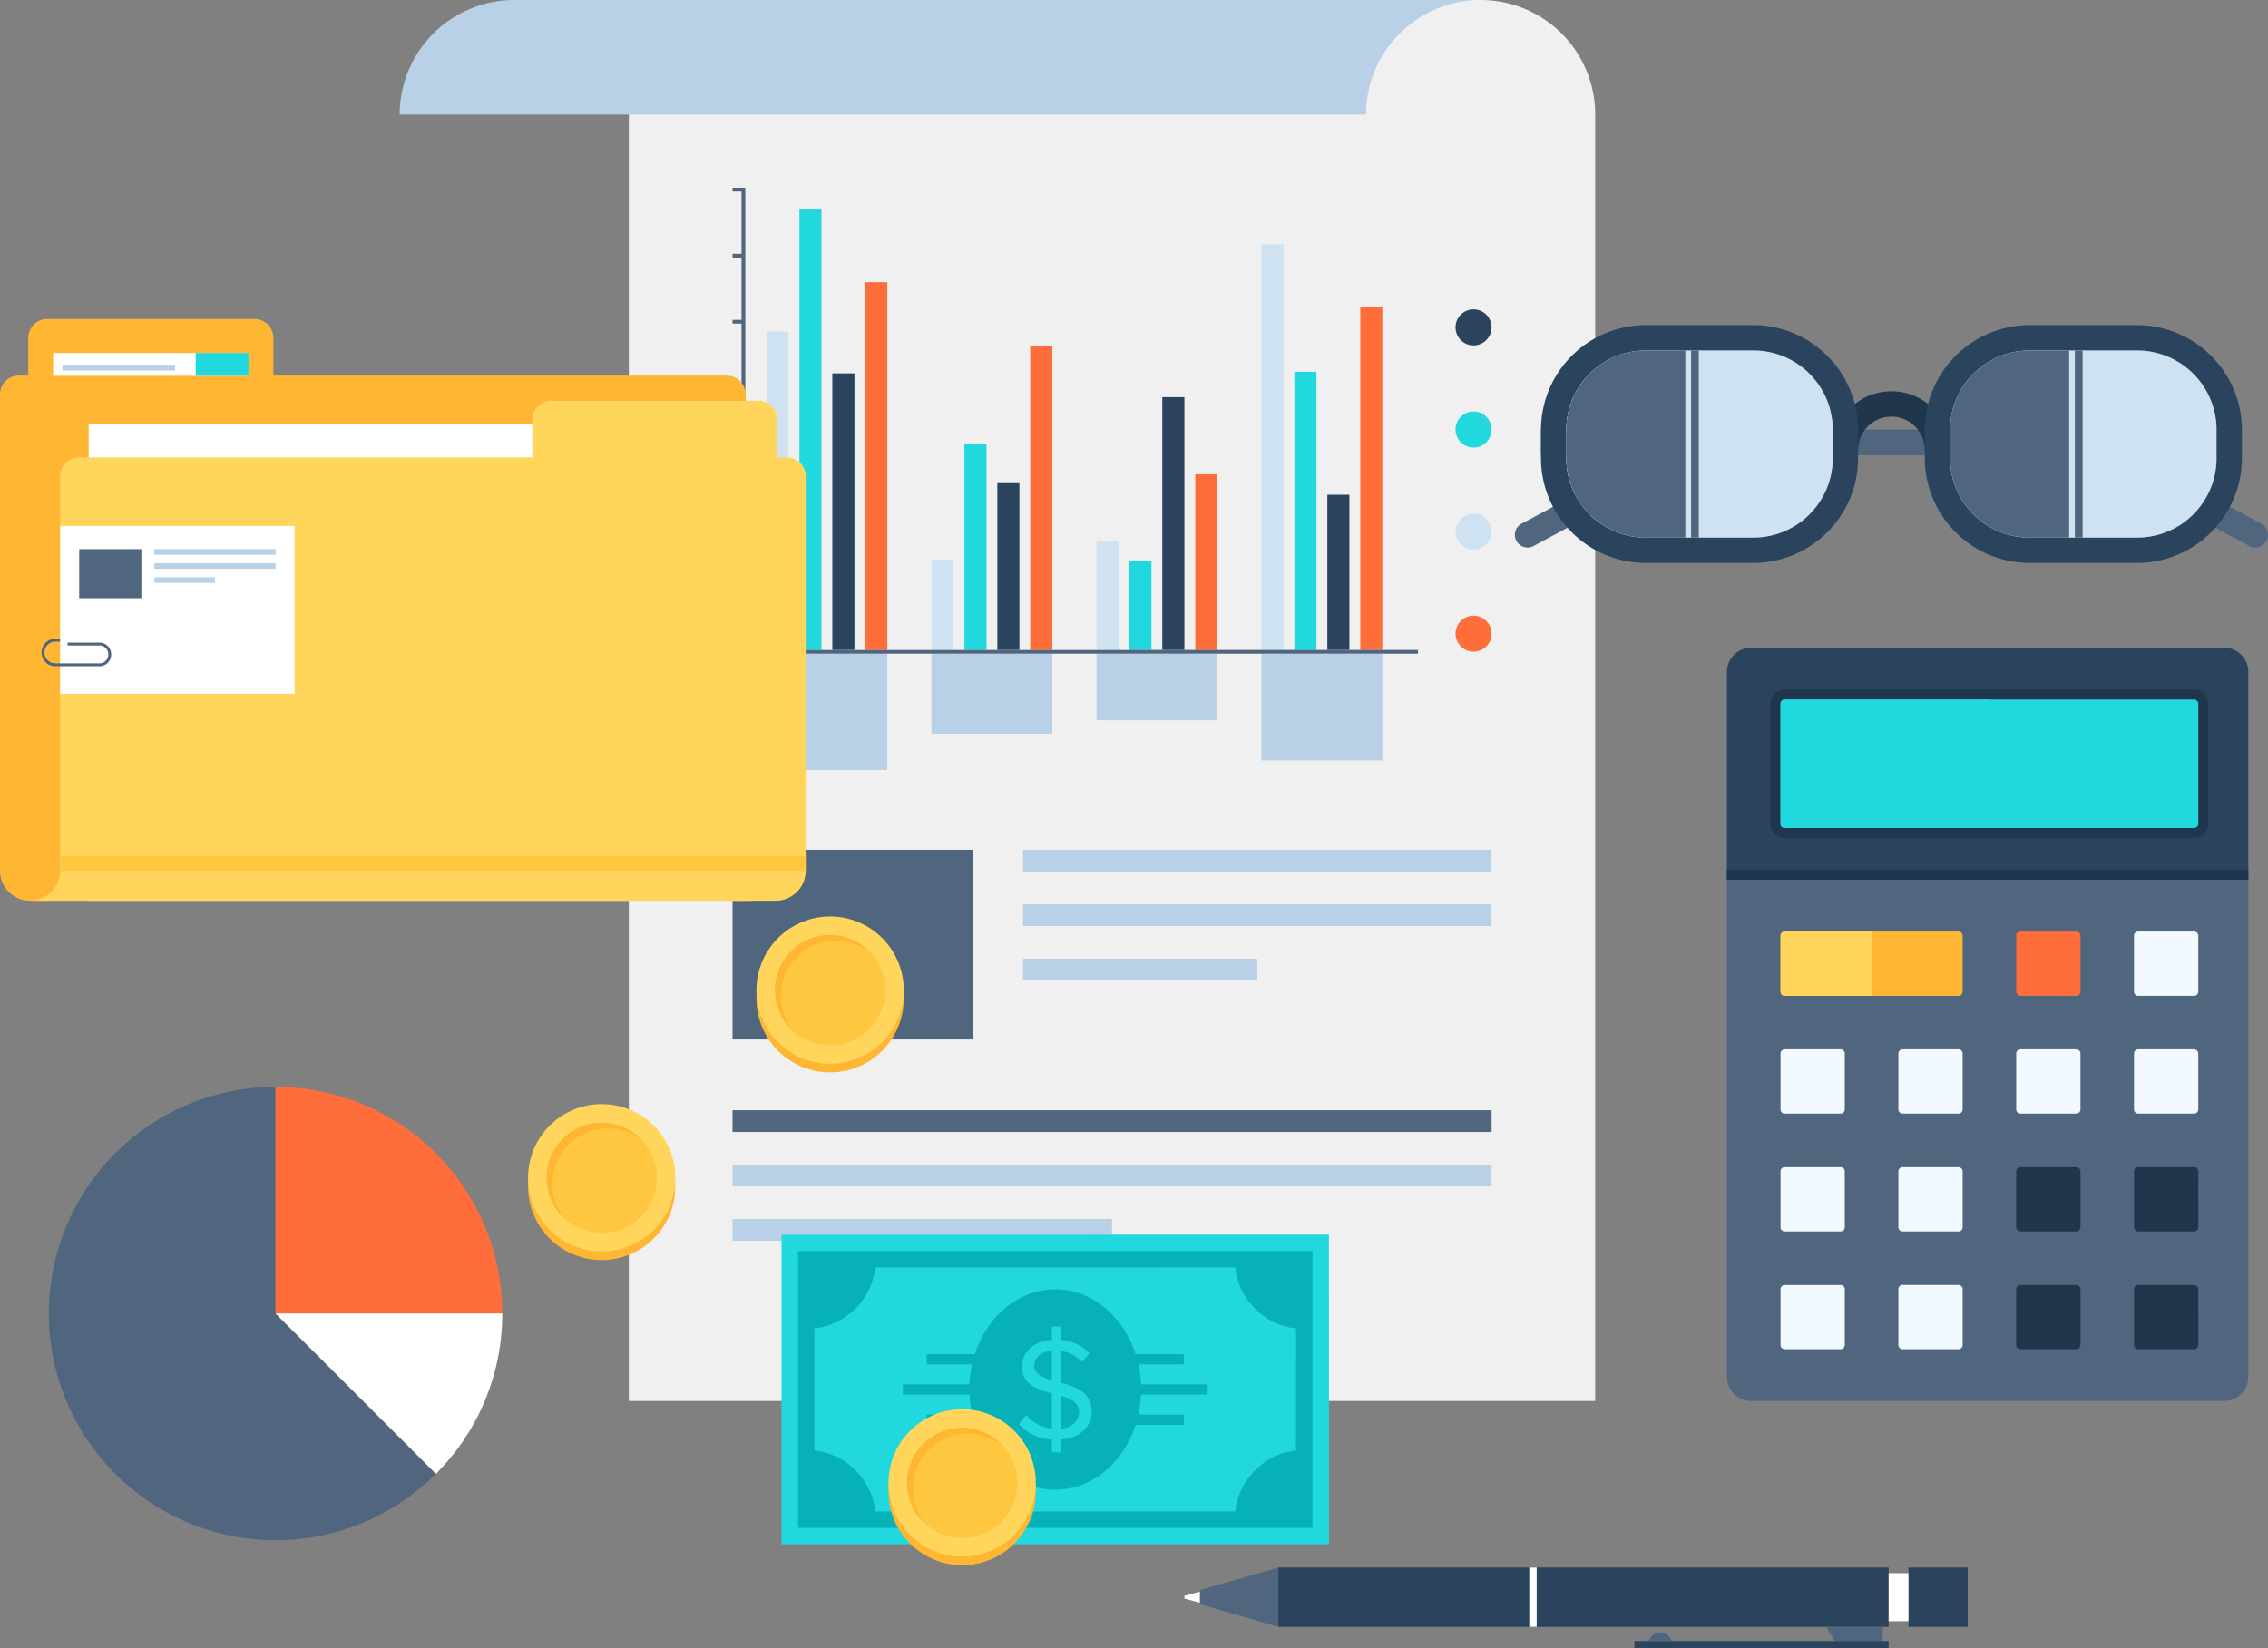
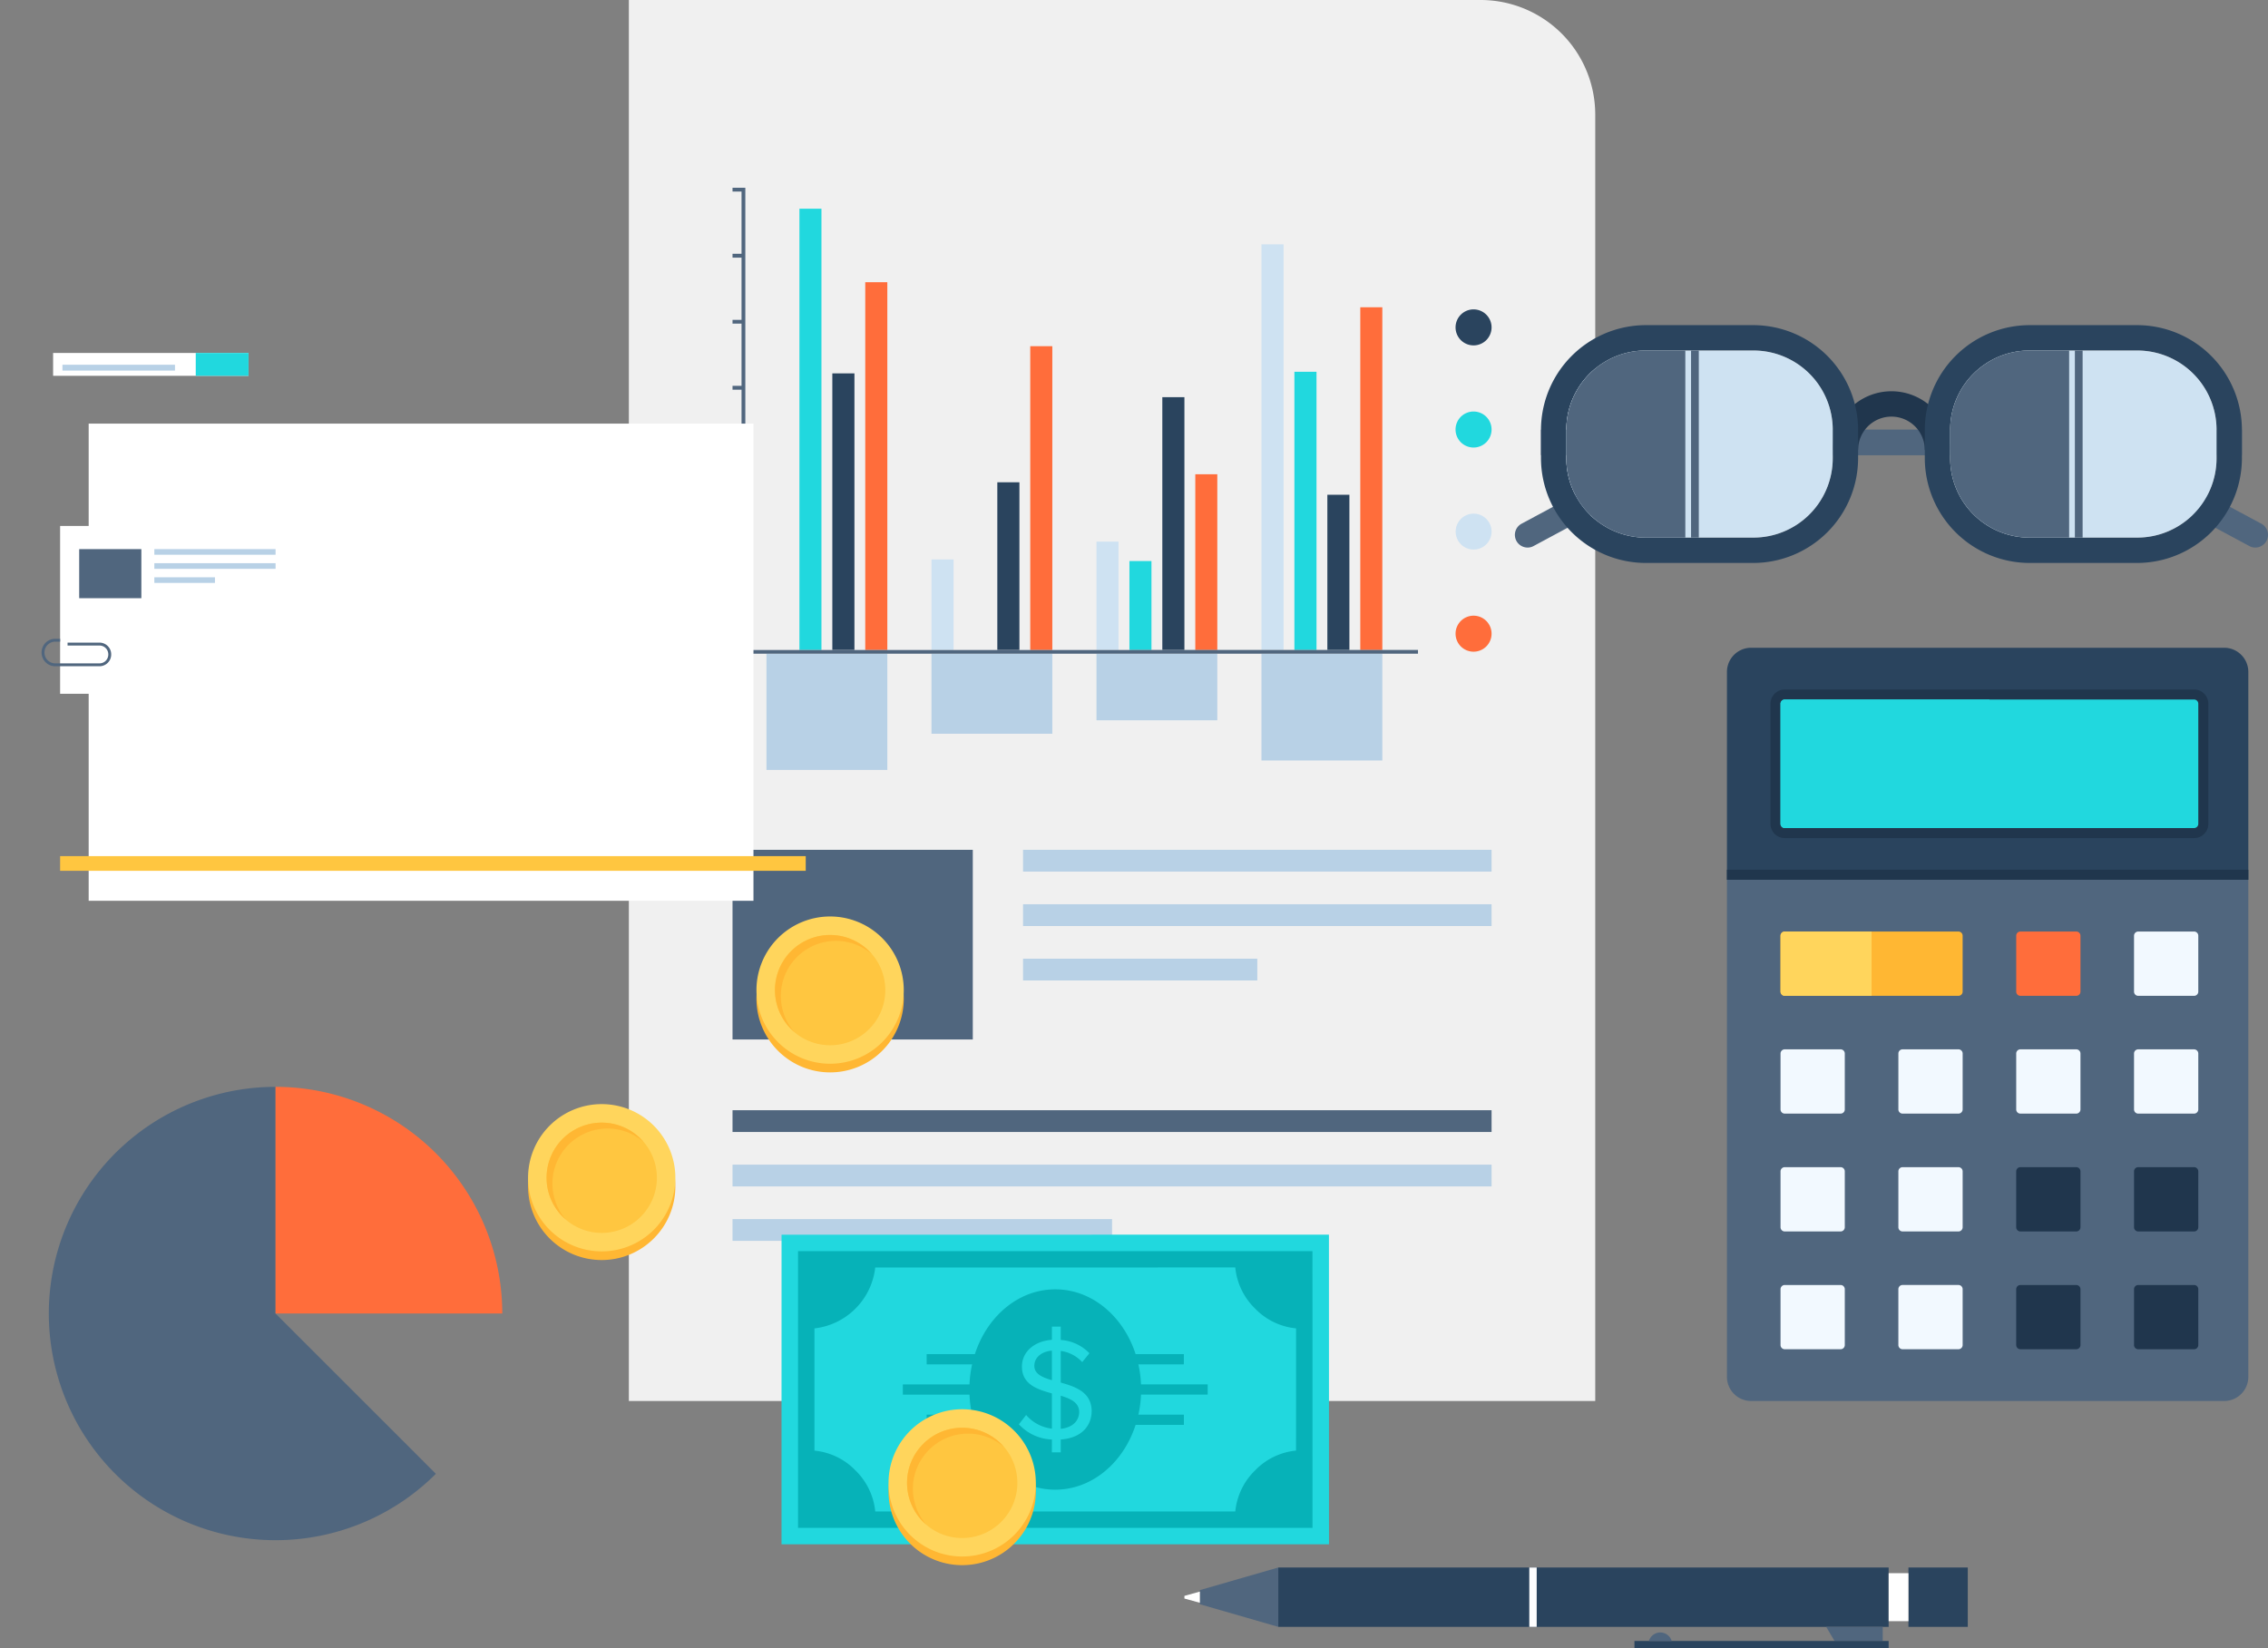
<svg xmlns="http://www.w3.org/2000/svg" width="511.163" height="371.517" viewBox="0 0 511.163 371.517">
  <rect x="0" y="0" width="511.163" height="371.517" fill="#808080" stroke="none" />
  <defs>
    <clipPath id="clip-path">
      <path id="Path_1162" data-name="Path 1162" d="M70.612,239.377v-1.642H65.518v7.254h16.8v-5.613Z" transform="translate(-65.518 -237.735)" fill="none" />
    </clipPath>
  </defs>
  <g id="accounting-6063321" transform="translate(-59.22 -131.151)" style="isolation: isolate">
    <path id="Path_1106" data-name="Path 1106" d="M466.674,278.9H349.165v112.06a5.451,5.451,0,0,0,5.449,5.435H461.23a5.445,5.445,0,0,0,5.444-5.435Z" transform="translate(99.274 50.586)" fill="#50667e" />
    <path id="Path_1107" data-name="Path 1107" d="M359.114,287.587h39.141a.952.952,0,0,1,.952.952v12.592a.951.951,0,0,1-.951.951H359.115a.952.952,0,0,1-.952-.952V288.538a.951.951,0,0,1,.951-.951Z" transform="translate(102.354 53.561)" fill="#ffb733" />
    <path id="Path_1108" data-name="Path 1108" d="M378.683,287.587H359.115a.955.955,0,0,0-.952.951v12.593a.954.954,0,0,0,.952.951h19.568Z" transform="translate(102.354 53.561)" fill="#ffd55c" />
    <path id="Path_1109" data-name="Path 1109" d="M398.683,287.587h12.585a.948.948,0,0,1,.948.948v12.6a.951.951,0,0,1-.951.951H398.683a.951.951,0,0,1-.951-.951V288.538a.951.951,0,0,1,.951-.951Z" transform="translate(115.902 53.561)" fill="#ff6d3b" />
    <path id="Path_1110" data-name="Path 1110" d="M418.465,287.587h12.584a.947.947,0,0,1,.947.947v12.6a.951.951,0,0,1-.951.951H418.46a.947.947,0,0,1-.947-.946v-12.6a.951.951,0,0,1,.951-.951Z" transform="translate(122.675 53.561)" fill="#f2f9ff" />
    <path id="Path_1111" data-name="Path 1111" d="M372.646,320.917a.942.942,0,0,1-.945.942H359.115a.947.947,0,0,1-.952-.942v-12.6a.954.954,0,0,1,.952-.949H371.7a.949.949,0,0,1,.945.949Z" transform="translate(102.354 60.336)" fill="#f2f9ff" />
    <path id="Path_1112" data-name="Path 1112" d="M392.434,320.917a.948.948,0,0,1-.952.942H378.9a.947.947,0,0,1-.951-.942v-12.6a.954.954,0,0,1,.951-.949h12.585a.955.955,0,0,1,.952.949Z" transform="translate(109.128 60.336)" fill="#f2f9ff" />
    <path id="Path_1113" data-name="Path 1113" d="M412.216,320.917a.947.947,0,0,1-.951.942H398.68a.945.945,0,0,1-.948-.942v-12.6a.952.952,0,0,1,.948-.949h12.585a.954.954,0,0,1,.951.949Z" transform="translate(115.902 60.336)" fill="#f2f9ff" />
    <path id="Path_1114" data-name="Path 1114" d="M418.456,307.373h12.593a.947.947,0,0,1,.947.947v12.593a.946.946,0,0,1-.947.947H418.46a.946.946,0,0,1-.947-.947v-12.6a.942.942,0,0,1,.942-.942Z" transform="translate(122.675 60.336)" fill="#f2f9ff" />
    <path id="Path_1115" data-name="Path 1115" d="M372.646,340.7a.952.952,0,0,1-.945.953H359.115a.957.957,0,0,1-.952-.953V328.109a.953.953,0,0,1,.952-.951H371.7a.948.948,0,0,1,.945.951Z" transform="translate(102.354 67.11)" fill="#f2f9ff" />
    <path id="Path_1116" data-name="Path 1116" d="M378.9,327.158h12.585a.951.951,0,0,1,.951.951V340.7a.951.951,0,0,1-.951.951H378.9a.952.952,0,0,1-.952-.952V328.11a.952.952,0,0,1,.952-.952Z" transform="translate(109.128 67.11)" fill="#f2f9ff" />
    <path id="Path_1117" data-name="Path 1117" d="M412.216,340.7a.956.956,0,0,1-.951.953H398.68a.954.954,0,0,1-.948-.953V328.109a.951.951,0,0,1,.948-.951h12.585a.953.953,0,0,1,.951.951Z" transform="translate(115.902 67.11)" fill="#20364d" />
    <path id="Path_1118" data-name="Path 1118" d="M372.646,360.48a.947.947,0,0,1-.945.949H359.115a.952.952,0,0,1-.952-.949V347.9a.955.955,0,0,1,.952-.953H371.7a.95.95,0,0,1,.945.953Z" transform="translate(102.354 73.884)" fill="#f2f9ff" />
    <path id="Path_1119" data-name="Path 1119" d="M378.894,346.943h12.589a.951.951,0,0,1,.951.951v12.584a.951.951,0,0,1-.951.951H378.9a.953.953,0,0,1-.953-.953V347.892a.949.949,0,0,1,.949-.949Z" transform="translate(109.128 73.884)" fill="#f2f9ff" />
    <path id="Path_1120" data-name="Path 1120" d="M412.216,360.48a.951.951,0,0,1-.951.949H398.68a.949.949,0,0,1-.948-.949V347.9a.953.953,0,0,1,.948-.953h12.585a.955.955,0,0,1,.951.953Z" transform="translate(115.902 73.884)" fill="#20364d" />
    <path id="Path_1121" data-name="Path 1121" d="M432,360.48a.949.949,0,0,1-.947.949H418.46a.949.949,0,0,1-.947-.949V347.9a.953.953,0,0,1,.947-.953h12.589a.952.952,0,0,1,.947.953Z" transform="translate(122.675 73.884)" fill="#20364d" />
    <path id="Path_1122" data-name="Path 1122" d="M432,340.7a.954.954,0,0,1-.946.953H418.46a.954.954,0,0,1-.946-.953V328.109a.951.951,0,0,1,.946-.951h12.589a.951.951,0,0,1,.947.951Z" transform="translate(122.675 67.11)" fill="#20364d" />
    <path id="Path_1123" data-name="Path 1123" d="M466.674,245.378a5.449,5.449,0,0,0-5.444-5.446H354.615a5.454,5.454,0,0,0-5.449,5.446v46.859H466.674Z" transform="translate(99.274 37.245)" fill="#2a445e" />
    <path id="Path_1124" data-name="Path 1124" d="M359.692,280.439a3.215,3.215,0,0,1-3.215-3.214V250.152a3.215,3.215,0,0,1,3.215-3.211h92.254a3.221,3.221,0,0,1,3.214,3.212v27.073a3.217,3.217,0,0,1-3.214,3.214Z" transform="translate(101.777 39.645)" fill="#20364d" />
    <path id="Path_1125" data-name="Path 1125" d="M359.115,248.628a.946.946,0,0,0-.952.947v27.073a.954.954,0,0,0,.952.953H451.37a.952.952,0,0,0,.947-.953V249.574a.944.944,0,0,0-.947-.947Z" transform="translate(102.354 40.222)" fill="#21d8de" />
    <path id="Path_1126" data-name="Path 1126" d="M359.115,248.628a.946.946,0,0,0-.952.947v27.073a.954.954,0,0,0,.952.953h46.127V248.628Z" transform="translate(102.354 40.222)" fill="#21d8de" style="mix-blend-mode: screen;isolation: isolate" />
    <rect id="Rectangle_2797" data-name="Rectangle 2797" width="117.508" height="2.263" transform="translate(448.439 327.219)" fill="#20364d" />
    <path id="Path_1127" data-name="Path 1127" d="M382.607,446.977v-290a25.838,25.838,0,0,0-25.821-25.826H164.8V446.977Z" transform="translate(36.15 0)" fill="#f0f0f0" />
    <rect id="Rectangle_2798" data-name="Rectangle 2798" width="54.152" height="42.755" transform="translate(224.317 322.729)" fill="#50667e" />
    <rect id="Rectangle_2799" data-name="Rectangle 2799" width="105.593" height="4.91" transform="translate(289.798 322.729)" fill="#b8d1e6" />
    <rect id="Rectangle_2800" data-name="Rectangle 2800" width="105.593" height="4.908" transform="translate(289.798 335)" fill="#b8d1e6" />
    <rect id="Rectangle_2801" data-name="Rectangle 2801" width="52.796" height="4.906" transform="translate(289.798 347.272)" fill="#b8d1e6" />
    <rect id="Rectangle_2802" data-name="Rectangle 2802" width="171.075" height="4.906" transform="translate(224.317 381.43)" fill="#50667e" />
    <rect id="Rectangle_2803" data-name="Rectangle 2803" width="171.075" height="4.908" transform="translate(224.317 393.7)" fill="#b8d1e6" />
    <rect id="Rectangle_2804" data-name="Rectangle 2804" width="85.538" height="4.908" transform="translate(224.317 405.969)" fill="#b8d1e6" />
    <rect id="Rectangle_2805" data-name="Rectangle 2805" width="27.242" height="26.2" transform="translate(231.964 278.518)" fill="#b8d1e6" />
    <rect id="Rectangle_2806" data-name="Rectangle 2806" width="27.233" height="18.043" transform="translate(269.16 278.518)" fill="#b8d1e6" />
    <rect id="Rectangle_2807" data-name="Rectangle 2807" width="27.226" height="15.007" transform="translate(306.348 278.518)" fill="#b8d1e6" />
    <rect id="Rectangle_2808" data-name="Rectangle 2808" width="27.24" height="24.071" transform="translate(343.53 278.518)" fill="#b8d1e6" />
-     <rect id="Rectangle_2809" data-name="Rectangle 2809" width="4.981" height="71.802" transform="translate(231.964 205.881)" fill="#cee2f2" />
    <rect id="Rectangle_2810" data-name="Rectangle 2810" width="4.962" height="99.485" transform="translate(239.397 178.198)" fill="#21d8de" />
    <rect id="Rectangle_2811" data-name="Rectangle 2811" width="4.983" height="62.359" transform="translate(246.811 215.323)" fill="#2a445e" />
    <rect id="Rectangle_2812" data-name="Rectangle 2812" width="4.975" height="82.91" transform="translate(254.231 194.772)" fill="#ff6d3b" />
    <rect id="Rectangle_2813" data-name="Rectangle 2813" width="4.97" height="20.411" transform="translate(269.16 257.271)" fill="#cee2f2" />
-     <rect id="Rectangle_2814" data-name="Rectangle 2814" width="4.973" height="46.428" transform="translate(276.583 231.255)" fill="#21d8de" />
    <rect id="Rectangle_2815" data-name="Rectangle 2815" width="4.98" height="37.81" transform="translate(283.997 239.873)" fill="#2a445e" />
    <rect id="Rectangle_2816" data-name="Rectangle 2816" width="4.974" height="68.49" transform="translate(291.419 209.193)" fill="#ff6d3b" />
    <rect id="Rectangle_2817" data-name="Rectangle 2817" width="4.97" height="24.432" transform="translate(306.348 253.251)" fill="#cee2f2" />
    <rect id="Rectangle_2818" data-name="Rectangle 2818" width="4.967" height="20.053" transform="translate(313.771 257.63)" fill="#21d8de" />
    <rect id="Rectangle_2819" data-name="Rectangle 2819" width="4.979" height="56.996" transform="translate(321.185 220.686)" fill="#2a445e" />
    <rect id="Rectangle_2820" data-name="Rectangle 2820" width="4.959" height="39.618" transform="translate(328.616 238.065)" fill="#ff6d3b" />
    <rect id="Rectangle_2821" data-name="Rectangle 2821" width="4.983" height="91.45" transform="translate(343.53 186.233)" fill="#cee2f2" />
    <rect id="Rectangle_2822" data-name="Rectangle 2822" width="4.982" height="62.722" transform="translate(350.953 214.96)" fill="#21d8de" />
    <rect id="Rectangle_2823" data-name="Rectangle 2823" width="4.966" height="34.996" transform="translate(358.381 242.687)" fill="#2a445e" />
    <rect id="Rectangle_2824" data-name="Rectangle 2824" width="4.967" height="77.265" transform="translate(365.803 200.417)" fill="#ff6d3b" />
    <path id="Path_1128" data-name="Path 1128" d="M307.675,183.107a4.059,4.059,0,1,0,4.044,4.06,4.059,4.059,0,0,0-4.044-4.06Z" transform="translate(83.673 17.789)" fill="#2a445e" />
    <path id="Path_1129" data-name="Path 1129" d="M307.675,200.258a4.06,4.06,0,1,0,4.044,4.06,4.06,4.06,0,0,0-4.044-4.06Z" transform="translate(83.672 23.661)" fill="#21d8de" />
    <path id="Path_1130" data-name="Path 1130" d="M307.669,217.411a4.047,4.047,0,1,0,4.044,4.058,4.047,4.047,0,0,0-4.044-4.058Z" transform="translate(83.679 29.534)" fill="#cee2f2" />
    <path id="Path_1131" data-name="Path 1131" d="M307.674,234.546a4.058,4.058,0,1,0,4.044,4.058A4.058,4.058,0,0,0,307.674,234.546Z" transform="translate(83.674 35.401)" fill="#ff6d3b" />
    <path id="Path_1132" data-name="Path 1132" d="M185.094,266.884v-104.2h-2.887v.855h2.032v14.024h-2.032v.873h2.032v14.023h-2.032v.855h2.032v14.023h-2.032v.871h2.032v14.024h-2.032v.854h2.032v14.027h-2.032v.869h2.032V252h-2.032v.855h2.032v14.863H336.7v-.838Z" transform="translate(42.109 10.796)" fill="#50667e" />
-     <path id="Path_1133" data-name="Path 1133" d="M152.147,131.151a25.838,25.838,0,0,0-25.822,25.826h217.8a25.837,25.837,0,0,1,25.833-25.826Z" transform="translate(22.976 0)" fill="#b8d1e6" />
    <path id="Path_1134" data-name="Path 1134" d="M190.44,338.506l-.007,69.793,123.388-.007-.013-69.8Z" transform="translate(44.926 70.992)" fill="#21d8de" />
    <path id="Path_1135" data-name="Path 1135" d="M230.26,358.558H214.8l.006,2.3H229.48A17.882,17.882,0,0,1,230.26,358.558Z" transform="translate(53.267 77.861)" fill="#06b2b8" />
    <path id="Path_1136" data-name="Path 1136" d="M247.583,363.638c.011.383.035.757.035,1.148s-.024.772-.038,1.152l19.335,0v-2.3Z" transform="translate(64.492 79.601)" fill="#06b2b8" />
    <path id="Path_1137" data-name="Path 1137" d="M230.093,364.785c0-.385.028-.765.05-1.143H210.8l.007,2.3h19.335C230.127,365.557,230.1,365.176,230.093,364.785Z" transform="translate(51.899 79.602)" fill="#06b2b8" />
    <path id="Path_1138" data-name="Path 1138" d="M261.924,360.859l.005-2.3H246.472a19.363,19.363,0,0,1,.779,2.3Z" transform="translate(64.113 77.861)" fill="#06b2b8" />
    <path id="Path_1139" data-name="Path 1139" d="M246.472,371.027l15.459,0,0-2.3H247.252a20.684,20.684,0,0,1-.779,2.309Z" transform="translate(64.113 81.34)" fill="#06b2b8" />
    <path id="Path_1140" data-name="Path 1140" d="M229.478,368.721l-14.678,0v2.3l15.45,0a19.048,19.048,0,0,1-.774-2.3Z" transform="translate(53.269 81.341)" fill="#06b2b8" />
    <path id="Path_1141" data-name="Path 1141" d="M240.568,361.5l.006,6.657c-2.227-.643-3.959-1.441-3.959-3.233C236.614,363.037,238.258,361.66,240.568,361.5Zm1.994,10.155,0,7.466c3.1-.341,4.152-2.2,4.158-3.769,0-2.136-1.877-3.008-4.163-3.7Zm18.119-1.4c0,12.468-8.658,22.576-19.353,22.582s-19.352-10.114-19.352-22.578c-.005-12.482,8.663-22.582,19.348-22.584s19.355,10.1,19.357,22.58Zm-11.147,4.884c-.015-4.252-3.594-5.509-6.965-6.443l-.006-7.136a8.016,8.016,0,0,1,4.843,2.521l1.62-2a9.829,9.829,0,0,0-6.463-2.993v-3.008H240.58l-.009,2.973c-3.909.282-6.758,2.663-6.753,6.034,0,4.016,3.438,5.129,6.75,6.05l.006,7.938A8.943,8.943,0,0,1,234.764,376l-1.629,2.1a10.615,10.615,0,0,0,7.438,3.428l-.009,2.89h2v-2.89c5.057-.371,6.957-3.428,6.968-6.393Z" transform="translate(55.726 74.135)" fill="#06b2b8" />
    <path id="Path_1142" data-name="Path 1142" d="M292.106,341.263H210.241l-17.036,0,0,17.042,0,28.3,0,17.04h17.043l81.856-.009h17.055l-.008-17.046V358.3l-.006-17.038Zm13.341,44.959a14.81,14.81,0,0,0-9.235,4.473,14.979,14.979,0,0,0-4.457,9.255l-81.145,0a14.99,14.99,0,0,0-4.455-9.252,14.814,14.814,0,0,0-9.251-4.466V358.679a15.559,15.559,0,0,0,13.7-13.734l81.148-.007a14.964,14.964,0,0,0,4.461,9.263,14.813,14.813,0,0,0,9.242,4.471Z" transform="translate(45.875 71.938)" fill="#06b2b8" />
    <path id="Path_1143" data-name="Path 1143" d="M181.08,334.618a16.6,16.6,0,1,1-16.6-16.594,16.6,16.6,0,0,1,16.6,16.594Z" transform="translate(30.354 63.983)" fill="#ffb733" />
    <path id="Path_1144" data-name="Path 1144" d="M181.08,333.168a16.6,16.6,0,1,1-16.6-16.6,16.6,16.6,0,0,1,16.6,16.6Z" transform="translate(30.354 63.486)" fill="#ffd55c" />
    <path id="Path_1145" data-name="Path 1145" d="M163.416,344.541a12.433,12.433,0,1,1,12.436-12.435,12.433,12.433,0,0,1-12.436,12.435Z" transform="translate(31.419 64.548)" fill="#ffc640" />
    <path id="Path_1146" data-name="Path 1146" d="M152.308,333.438a12.423,12.423,0,0,1,20.536-9.416,12.423,12.423,0,1,0-17.531,17.506,12.412,12.412,0,0,1-3-8.089Z" transform="translate(31.42 64.551)" fill="#ffb733" />
    <path id="Path_1147" data-name="Path 1147" d="M219.427,303.106a16.6,16.6,0,1,1-16.6-16.594,16.6,16.6,0,0,1,16.6,16.594Z" transform="translate(43.484 53.193)" fill="#ffb733" />
    <path id="Path_1148" data-name="Path 1148" d="M219.427,301.653a16.6,16.6,0,1,1-16.6-16.594,16.6,16.6,0,0,1,16.6,16.594Z" transform="translate(43.484 52.696)" fill="#ffd55c" />
    <path id="Path_1149" data-name="Path 1149" d="M201.766,313.03A12.436,12.436,0,1,1,214.2,300.593a12.435,12.435,0,0,1-12.437,12.437Z" transform="translate(44.549 53.757)" fill="#ffc640" />
    <path id="Path_1150" data-name="Path 1150" d="M190.656,301.926a12.422,12.422,0,0,1,20.535-9.418,12.423,12.423,0,1,0-17.529,17.508A12.422,12.422,0,0,1,190.656,301.926Z" transform="translate(44.55 53.761)" fill="#ffb733" />
    <path id="Path_1151" data-name="Path 1151" d="M241.6,385.858A16.6,16.6,0,1,1,225,369.264a16.6,16.6,0,0,1,16.6,16.594Z" transform="translate(51.076 81.527)" fill="#ffb733" />
    <path id="Path_1152" data-name="Path 1152" d="M241.6,384.4A16.6,16.6,0,1,1,225,367.811,16.6,16.6,0,0,1,241.6,384.4Z" transform="translate(51.076 81.029)" fill="#ffd55c" />
    <path id="Path_1153" data-name="Path 1153" d="M223.937,395.781a12.435,12.435,0,1,1,12.437-12.436,12.434,12.434,0,0,1-12.437,12.436Z" transform="translate(52.14 82.091)" fill="#ffc640" />
    <path id="Path_1154" data-name="Path 1154" d="M212.827,384.678a12.426,12.426,0,0,1,20.537-9.421,12.423,12.423,0,1,0-17.53,17.508,12.412,12.412,0,0,1-3.007-8.087Z" transform="translate(52.142 82.094)" fill="#ffb733" />
    <rect id="Rectangle_2825" data-name="Rectangle 2825" width="137.564" height="13.378" transform="translate(347.319 484.52)" fill="#2a445e" />
    <rect id="Rectangle_2826" data-name="Rectangle 2826" width="13.375" height="13.378" transform="translate(489.344 484.52)" fill="#2a445e" />
    <path id="Path_1155" data-name="Path 1155" d="M260.669,402.667v-3.18l17.677-5.1v13.378Z" transform="translate(68.974 90.13)" fill="#50667e" />
    <path id="Path_1156" data-name="Path 1156" d="M258.077,400v-.6l3.479-.965v2.52Z" transform="translate(68.086 91.514)" fill="#fff" />
    <rect id="Rectangle_2827" data-name="Rectangle 2827" width="4.46" height="10.822" transform="translate(484.884 485.795)" fill="#fff" />
    <path id="Path_1157" data-name="Path 1157" d="M367.714,407.539l-1.886-3.183h12.743v3.183Z" transform="translate(104.979 93.542)" fill="#50667e" />
    <rect id="Rectangle_2828" data-name="Rectangle 2828" width="57.291" height="1.587" transform="translate(427.592 501.081)" fill="#2a445e" />
    <path id="Path_1158" data-name="Path 1158" d="M341.2,407.216h-5.135a2.678,2.678,0,0,1,5.135,0Z" transform="translate(94.788 93.865)" fill="#50667e" />
    <rect id="Rectangle_2829" data-name="Rectangle 2829" width="1.667" height="13.378" transform="translate(403.893 484.52)" fill="#fff" />
-     <path id="Path_1159" data-name="Path 1159" d="M227.265,201.739V315.872H66a6.773,6.773,0,0,1-6.776-6.778V201.739a4.225,4.225,0,0,1,4.255-4.257h2.113v-8.509a4.275,4.275,0,0,1,4.268-4.252h46.722a4.271,4.271,0,0,1,4.257,4.252v8.509H223.011a4.231,4.231,0,0,1,4.255,4.257Z" transform="translate(0 18.342)" fill="#ffb733" />
    <rect id="Rectangle_2830" data-name="Rectangle 2830" width="149.833" height="107.569" transform="translate(79.204 226.648)" fill="#fff" />
-     <path id="Path_1160" data-name="Path 1160" d="M239.089,215.475v88.916a6.785,6.785,0,0,1-6.776,6.778H64.268a6.774,6.774,0,0,0,6.773-6.754V215.475a4.205,4.205,0,0,1,1.244-3.013,4.248,4.248,0,0,1,3.014-1.244H177.474v-8.5a4.236,4.236,0,0,1,4.259-4.257h46.721a4.285,4.285,0,0,1,3.012,1.242,4.239,4.239,0,0,1,1.251,3.015v8.5h2.113a4.26,4.26,0,0,1,4.26,4.256Z" transform="translate(1.728 23.045)" fill="#ffd55c" />
    <rect id="Rectangle_2831" data-name="Rectangle 2831" width="168.048" height="3.308" transform="translate(72.769 324.15)" fill="#ffc640" />
    <rect id="Rectangle_2832" data-name="Rectangle 2832" width="44.044" height="5.151" transform="translate(71.19 210.721)" fill="#fff" />
    <rect id="Rectangle_2833" data-name="Rectangle 2833" width="11.896" height="5.151" transform="translate(103.338 210.721)" fill="#21d8de" />
    <rect id="Rectangle_2834" data-name="Rectangle 2834" width="25.364" height="1.32" transform="translate(73.294 213.375)" fill="#b8d1e6" />
    <rect id="Rectangle_2835" data-name="Rectangle 2835" width="52.852" height="37.834" transform="translate(72.769 249.718)" fill="#fff" />
    <rect id="Rectangle_2836" data-name="Rectangle 2836" width="14.01" height="11.063" transform="translate(77.068 254.941)" fill="#50667e" />
    <rect id="Rectangle_2837" data-name="Rectangle 2837" width="27.32" height="1.266" transform="translate(94.006 254.941)" fill="#b8d1e6" />
    <rect id="Rectangle_2838" data-name="Rectangle 2838" width="27.32" height="1.273" transform="translate(94.006 258.113)" fill="#b8d1e6" />
    <rect id="Rectangle_2839" data-name="Rectangle 2839" width="13.661" height="1.27" transform="translate(94.006 261.288)" fill="#b8d1e6" />
    <g id="Group_1246" data-name="Group 1246" transform="translate(67.674 274.228)" clip-path="url(#clip-path)">
      <path id="Path_1161" data-name="Path 1161" d="M66.2,241.544V241.5a3.066,3.066,0,0,1,3.072-3.07H83.909a3.51,3.51,0,0,1,3.51,3.5v.04a3.5,3.5,0,0,1-3.51,3.5H72.1v-.647h11.8a2.857,2.857,0,0,0,2.856-2.857v-.039a2.853,2.853,0,0,0-2.856-2.857H69.275a2.437,2.437,0,0,0-2.423,2.422v.048a2.426,2.426,0,0,0,2.423,2.425h9.973a1.986,1.986,0,0,0,1.988-1.992v-.046a1.982,1.982,0,0,0-1.988-1.983H72.055v-.656h7.193a2.644,2.644,0,0,1,1.869.774,2.61,2.61,0,0,1,.772,1.865v.046a2.6,2.6,0,0,1-.772,1.867,2.635,2.635,0,0,1-1.869.774H69.275a3.07,3.07,0,0,1-3.072-3.074Z" transform="translate(-65.283 -237.498)" fill="#50667e" />
    </g>
    <path id="Path_1163" data-name="Path 1163" d="M154.653,400.9a51.1,51.1,0,1,1-36.135-87.23v51.1Z" transform="translate(2.807 62.493)" fill="#50667e" />
    <path id="Path_1164" data-name="Path 1164" d="M156.582,364.769h-51.1v-51.1a51.1,51.1,0,0,1,51.1,51.1Z" transform="translate(15.84 62.492)" fill="#ff6d3b" />
-     <path id="Path_1165" data-name="Path 1165" d="M156.582,351.736a50.949,50.949,0,0,1-14.963,36.133l-36.135-36.133Z" transform="translate(15.84 75.525)" fill="#fff" />
+     <path id="Path_1165" data-name="Path 1165" d="M156.582,351.736l-36.135-36.133Z" transform="translate(15.84 75.525)" fill="#fff" />
    <path id="Path_1166" data-name="Path 1166" d="M478.94,229.879a2.748,2.748,0,0,1-1.351-.347l-24-12.894a63.772,63.772,0,0,0-30.166-7.6H317.943v-5.719H423.426a69.321,69.321,0,0,1,32.88,8.29L480.3,224.5a2.861,2.861,0,0,1-1.355,5.378Z" transform="translate(88.584 24.711)" fill="#50667e" />
    <path id="Path_1167" data-name="Path 1167" d="M316.425,229.879a2.769,2.769,0,0,0,1.353-.347l23.994-12.894a63.771,63.771,0,0,1,30.165-7.6H477.42v-5.719H371.938a69.336,69.336,0,0,0-32.88,8.289L315.068,224.5a2.86,2.86,0,0,0,1.357,5.378Z" transform="translate(87.084 24.711)" fill="#50667e" />
    <path id="Path_1168" data-name="Path 1168" d="M372.644,210.089h0a7.516,7.516,0,1,1,15.032,0h5.717a13.232,13.232,0,1,0-26.465,0h5.716Z" transform="translate(105.356 22.497)" fill="#20364d" />
    <path id="Path_1169" data-name="Path 1169" d="M365.828,185.754h-24.3a23.657,23.657,0,0,0-23.585,23.585v6.435a23.658,23.658,0,0,0,23.585,23.59h24.3a23.658,23.658,0,0,0,23.588-23.59v-6.435a23.657,23.657,0,0,0-23.588-23.585Zm17.872,30.02a17.9,17.9,0,0,1-17.872,17.872h-24.3a17.89,17.89,0,0,1-17.868-17.872v-6.435a17.889,17.889,0,0,1,17.868-17.866h24.3A17.9,17.9,0,0,1,383.7,209.339Z" transform="translate(88.584 18.695)" fill="#2a445e" />
    <path id="Path_1170" data-name="Path 1170" d="M430.272,185.754h-24.3a23.658,23.658,0,0,0-23.587,23.585v6.435a23.659,23.659,0,0,0,23.587,23.59h24.3a23.658,23.658,0,0,0,23.585-23.59v-6.435a23.656,23.656,0,0,0-23.585-23.585Zm17.866,30.02a17.893,17.893,0,0,1-17.866,17.872h-24.3a17.894,17.894,0,0,1-17.87-17.872v-6.435a17.892,17.892,0,0,1,17.87-17.866h24.3a17.891,17.891,0,0,1,17.866,17.866Z" transform="translate(110.648 18.695)" fill="#2a445e" />
    <path id="Path_1171" data-name="Path 1171" d="M340.069,190.014h24.306a17.868,17.868,0,0,1,17.868,17.868v6.434a17.872,17.872,0,0,1-17.872,17.872h-24.3A17.872,17.872,0,0,1,322.2,214.316v-6.435a17.866,17.866,0,0,1,17.866-17.866Z" transform="translate(90.042 20.154)" fill="#cee2f2" style="mix-blend-mode: multiply;isolation: isolate" />
    <path id="Path_1172" data-name="Path 1172" d="M349.017,190.014v42.173H340.07A17.89,17.89,0,0,1,322.2,214.316v-6.435a17.889,17.889,0,0,1,17.868-17.866Z" transform="translate(90.042 20.154)" fill="#50667e" style="mix-blend-mode: screen;isolation: isolate" />
    <rect id="Rectangle_2840" data-name="Rectangle 2840" width="1.747" height="42.173" transform="translate(440.35 210.168)" fill="#50667e" style="mix-blend-mode: screen;isolation: isolate" />
    <path id="Path_1173" data-name="Path 1173" d="M404.509,190.014h24.3a17.87,17.87,0,0,1,17.87,17.87v6.432a17.872,17.872,0,0,1-17.872,17.872H404.515a17.872,17.872,0,0,1-17.872-17.872V207.88a17.866,17.866,0,0,1,17.866-17.866Z" transform="translate(112.106 20.154)" fill="#cee2f2" style="mix-blend-mode: multiply;isolation: isolate" />
    <path id="Path_1174" data-name="Path 1174" d="M413.459,190.014v42.173h-8.946a17.894,17.894,0,0,1-17.87-17.872v-6.435a17.892,17.892,0,0,1,17.87-17.866Z" transform="translate(112.106 20.154)" fill="#50667e" style="mix-blend-mode: screen;isolation: isolate" />
    <rect id="Rectangle_2841" data-name="Rectangle 2841" width="1.745" height="42.173" transform="translate(526.857 210.168)" fill="#50667e" style="mix-blend-mode: screen;isolation: isolate" />
  </g>
</svg>